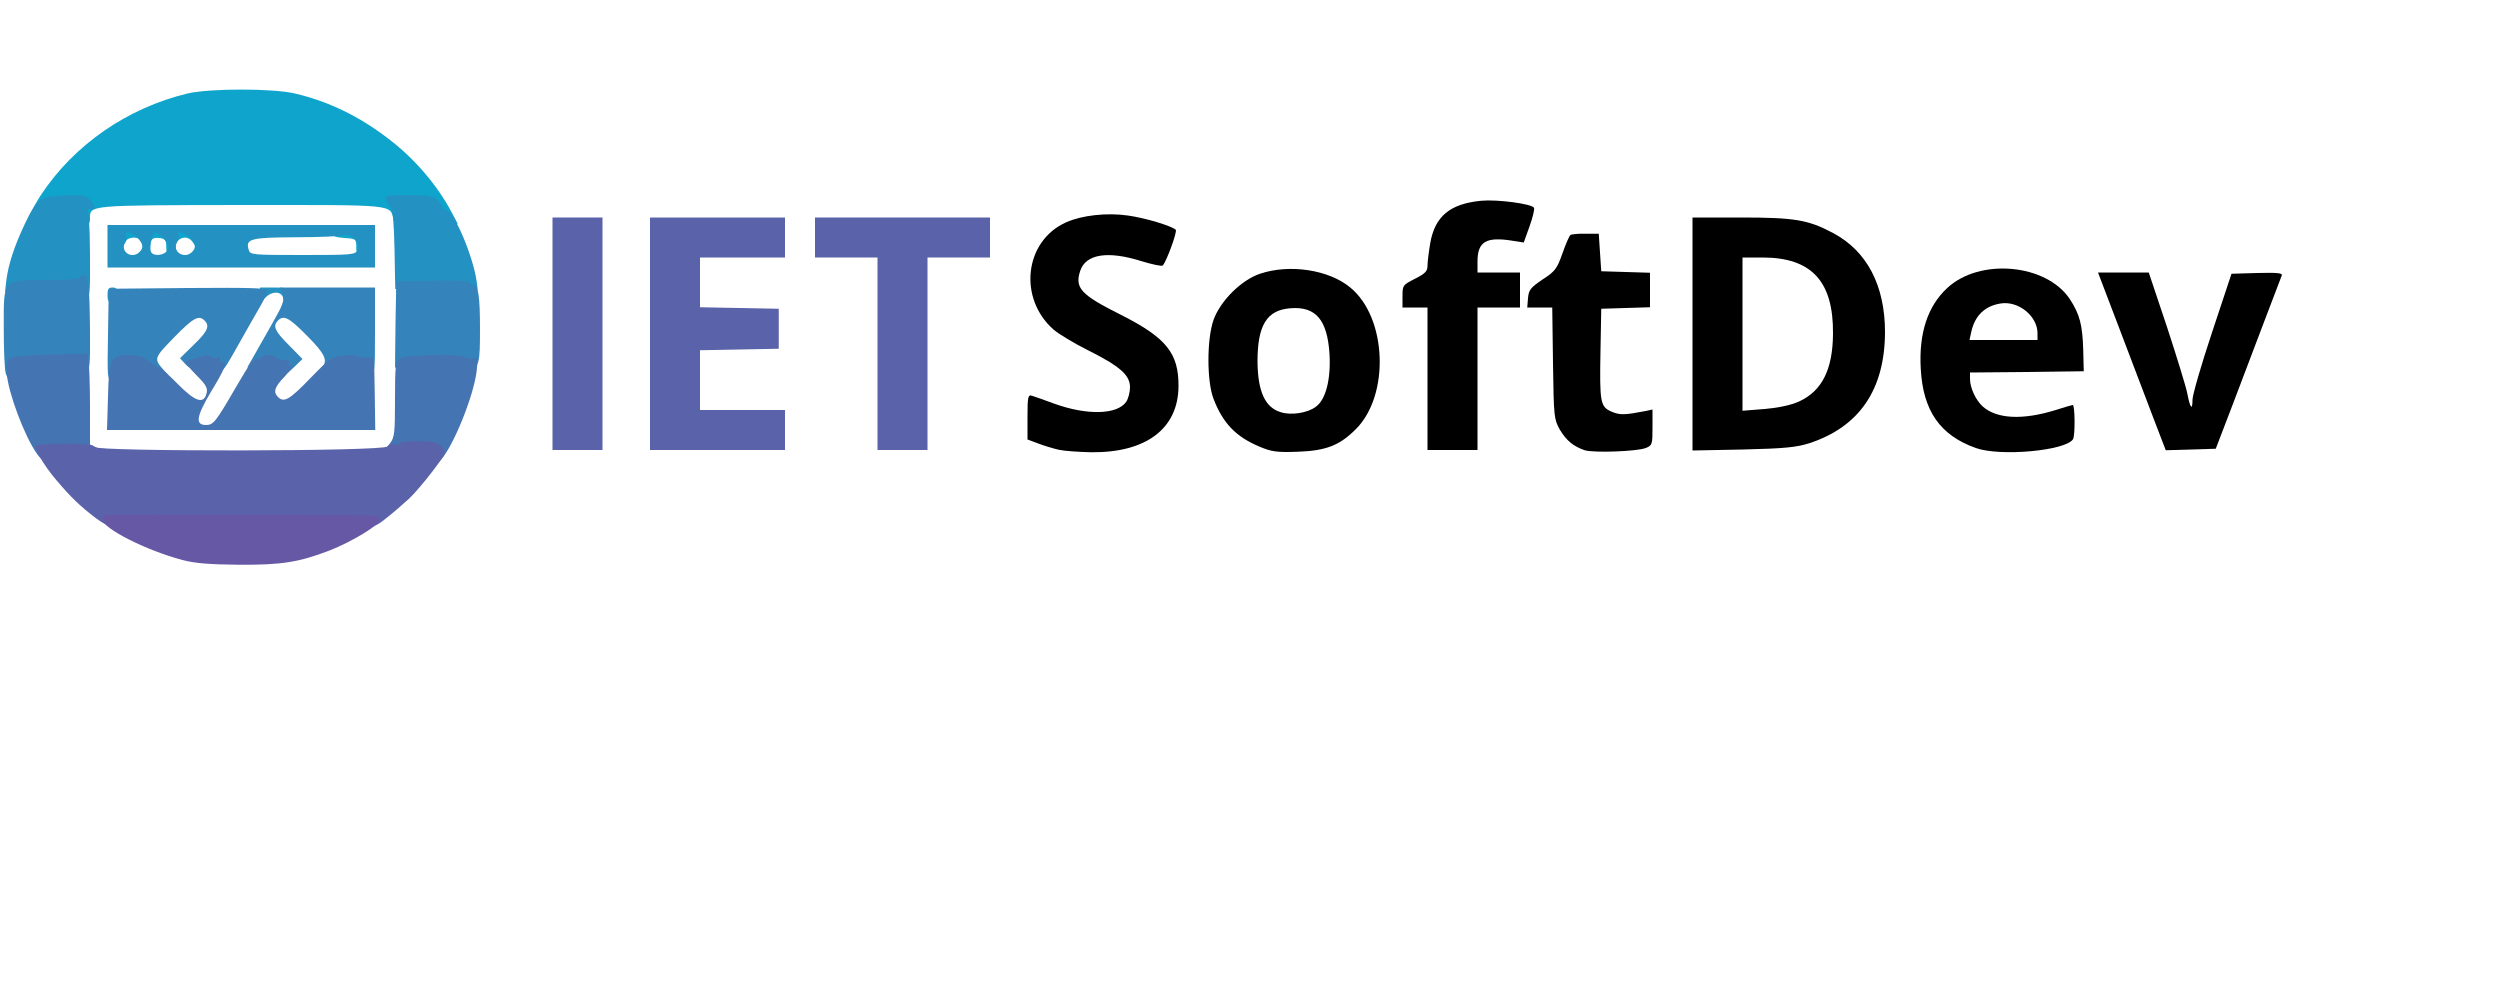
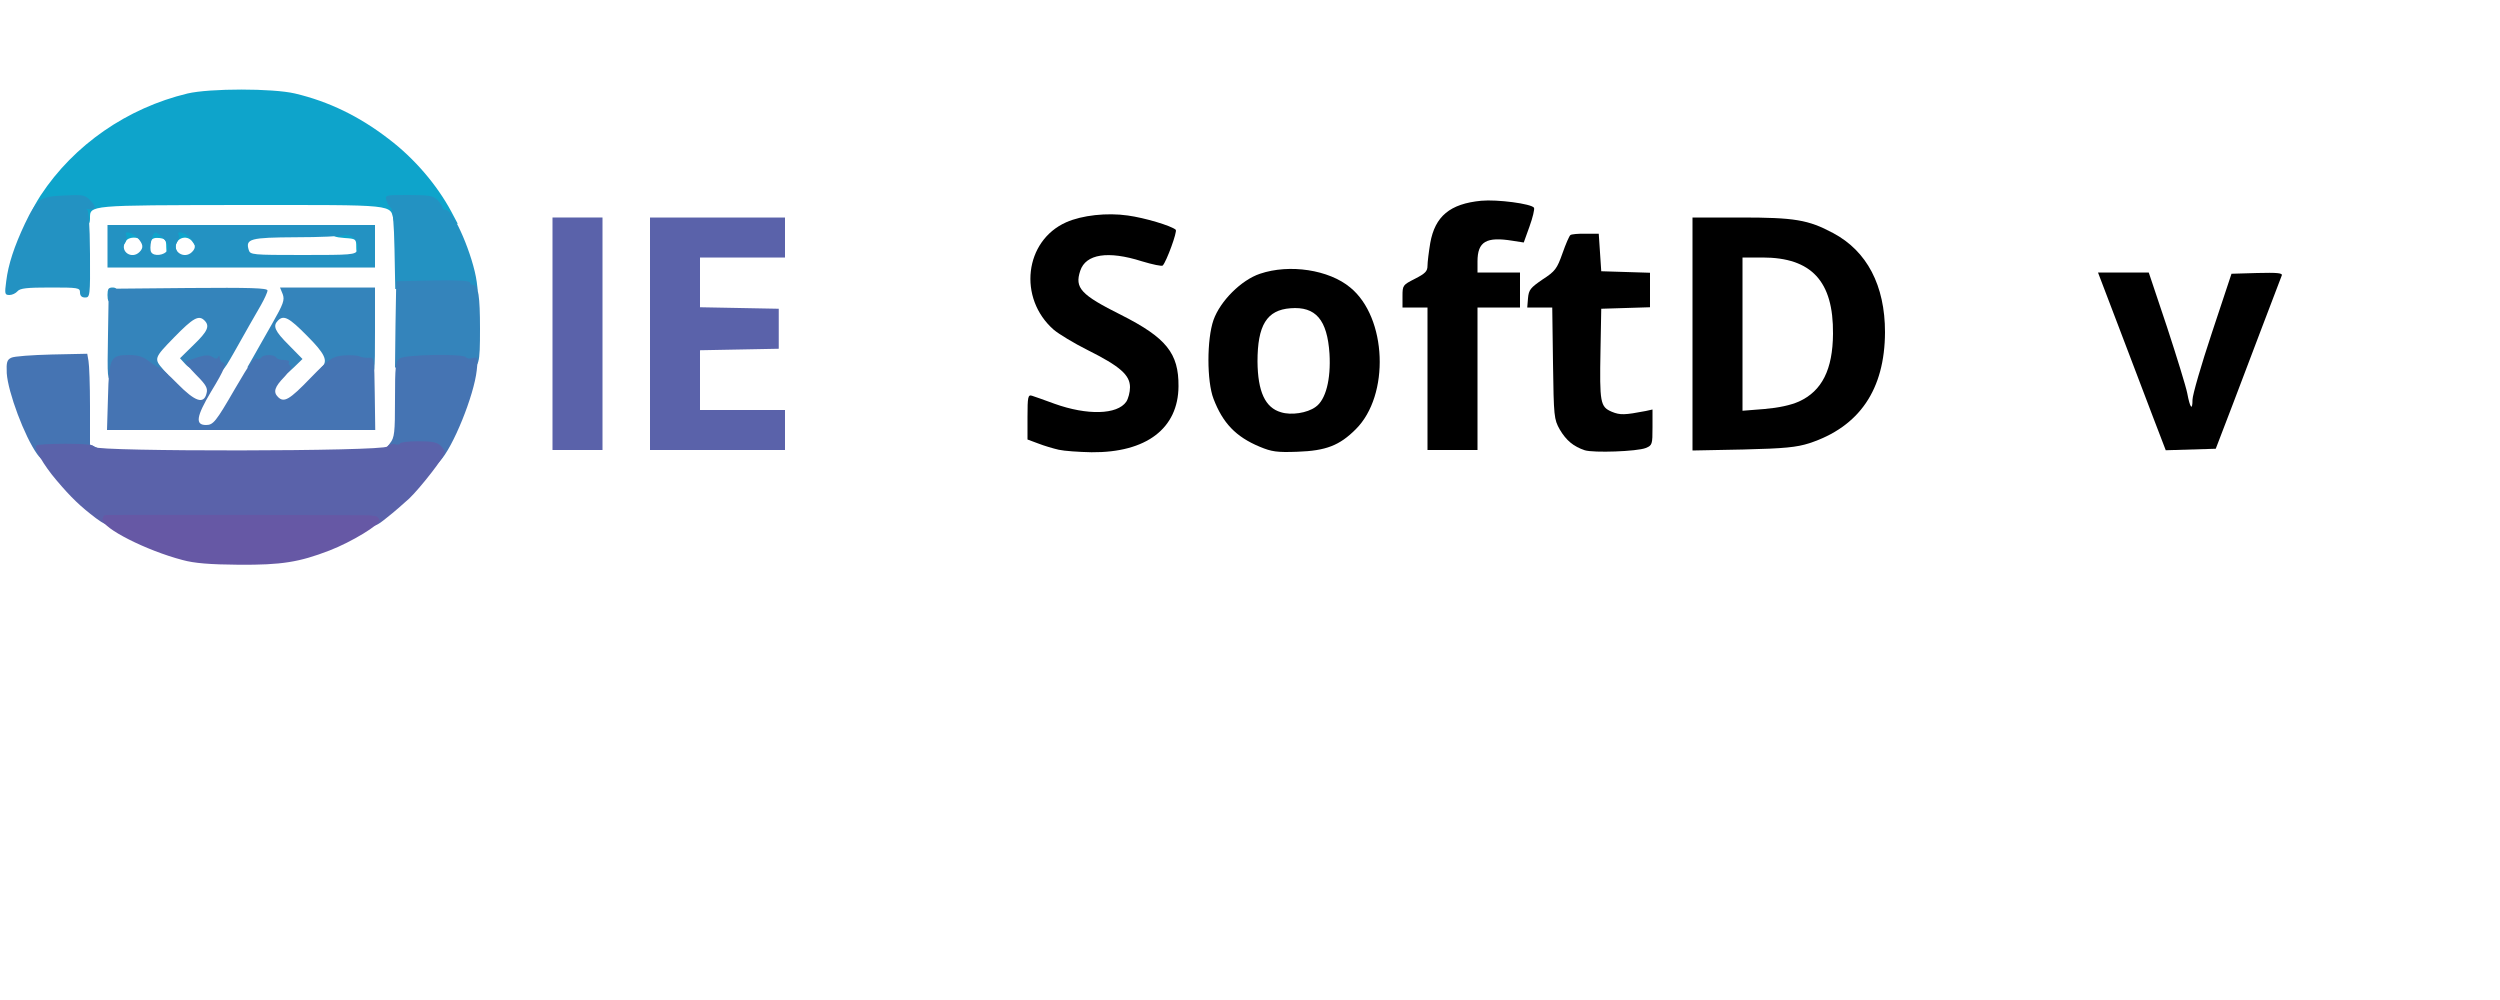
<svg xmlns="http://www.w3.org/2000/svg" version="1.0" width="250px" height="100px" viewBox="20 250 500 50" preserveAspectRatio="xMidYMid meet">
  <g fill="none">
    <path d="M0 250 l0 -250 250 0 250 0 0 250 0 250 -250 0 -250 0 0 -250z m77.60 35.70 c11.20 -2.80 20.35 -8.70 27.25 -17.70 14 -18.20 12.60 -42.10 -3.55 -59.40 -5.50 -5.85 -15.40 -11.45 -23.80 -13.40 -4.25 -1 -14.25 -0.95 -18.50 0 -21.40 5.05 -37 24.15 -37 45.30 0 20.70 15 39.45 36 45 4.40 1.20 15.25 1.30 19.60 0.20z m167 -22.70 c7.70 -2.35 11.40 -9.10 8.40 -15.25 -1.50 -3.10 -3.95 -5 -10.70 -8.45 -3.15 -1.60 -6.25 -3.45 -6.85 -4.10 -2.30 -2.45 -1.65 -8.55 1.05 -9.95 1.90 -1 8.60 -1 11.80 0 1.35 0.40 2.60 0.75 2.80 0.75 0.30 0 1.90 -3.20 1.90 -3.80 0 -0.05 -1.30 -0.65 -2.85 -1.25 -4.10 -1.60 -11.90 -1.65 -15.20 -0.15 -3.25 1.50 -5.80 4.35 -6.75 7.50 -0.85 2.95 -0.60 4.50 1.10 7.50 1.70 2.95 4.10 4.90 9.70 7.70 2.70 1.35 5.75 3.20 6.70 4.05 1.70 1.50 1.80 1.70 1.80 4.80 0 3.85 -0.55 5 -2.75 5.95 -3.25 1.35 -12.20 0.55 -16.85 -1.50 -0.80 -0.35 -0.90 -0.10 -0.90 2.10 0 2.50 0 2.50 2.15 3.30 5.35 2 10.65 2.30 15.45 0.80z m38.80 0.25 c3.60 -1.10 7.20 -4.10 8.80 -7.35 2.80 -5.75 2.80 -11.65 -0.05 -17.35 -3.35 -6.55 -11.60 -9.70 -18.95 -7.20 -3.45 1.15 -7.75 5.50 -9 9.15 -1.25 3.70 -1.25 9.45 0 12.75 1.85 4.90 4.50 7.60 9.25 9.55 3.25 1.35 6.35 1.50 9.95 0.45z m64.25 -0.20 c1.10 -0.45 1.35 -0.85 1.35 -2.25 l0 -1.70 -3.15 0.25 c-4.25 0.35 -6.70 -0.65 -7.10 -2.95 -0.15 -0.90 -0.25 -6.05 -0.15 -11.40 l0.15 -9.75 4.90 -0.15 4.85 -0.15 0 -1.95 0 -1.95 -4.85 -0.15 -4.90 -0.15 -0.25 -3.75 c-0.15 -2.05 -0.40 -3.70 -0.60 -3.60 -0.25 0.05 -0.90 0.10 -1.55 0.10 -0.95 0 -1.30 0.55 -2.35 3.55 -1.10 3.25 -1.40 3.70 -3.80 5.20 -3.60 2.35 -3.75 2.75 -0.75 2.75 l2.50 0 0.15 11.15 c0.15 10.70 0.20 11.20 1.35 13.25 1.30 2.20 2.75 3.40 5 4.15 1.65 0.55 7.35 0.25 9.20 -0.50z m82.85 -0.25 c1.20 -0.45 2.40 -1.10 2.60 -1.45 0.35 -0.55 0.55 -2.85 0.25 -2.85 -0.05 0 -1.70 0.35 -3.60 0.75 -11.35 2.40 -17.25 -0.50 -17.25 -8.45 l0 -2.80 11.40 -0.10 11.35 -0.15 -0.15 -2.75 c-0.25 -3.90 -0.85 -5.95 -2.65 -8.65 -4.15 -6.25 -13.35 -7.80 -20 -3.40 -8.90 6 -9.10 21.80 -0.35 27.90 3.50 2.40 6.65 3.20 11.65 2.95 2.50 -0.10 5.50 -0.55 6.75 -1z m-281.50 -18.55 l0 -19.25 6.25 0 6.25 0 0 -2.50 0 -2.50 -16 0 -16 0 0 2.50 0 2.50 6.25 0 6.25 0 0 19.25 0 19.25 3.50 0 3.50 0 0 -19.25z m46.50 16.75 l0 -2.50 -8.50 0 -8.50 0 0 -7.50 0 -7.45 7.90 -0.15 7.85 -0.15 0 -2.50 0 -2.50 -7.85 -0.15 -7.90 -0.15 0 -6.45 0 -6.50 8.50 0 8.50 0 0 -2.50 0 -2.50 -12 0 -12 0 0 21.75 0 21.75 12 0 12 0 0 -2.50z m19.50 -19.25 l0 -21.75 -3.50 0 -3.50 0 0 21.75 0 21.75 3.50 0 3.50 0 0 -21.75z m99 7.50 l0 -14.25 4.25 0 4.25 0 0 -2 0 -2 -4.25 0 -4.25 0 0 -3.70 c0 -5.30 0.70 -6.05 5.65 -6 l3.75 0 0.75 -1.85 0.75 -1.85 -3.30 -0.60 c-7.80 -1.35 -12.90 1.60 -14.05 8.10 -0.30 1.80 -0.55 3.85 -0.55 4.55 0 1.10 -0.45 1.55 -2.50 2.60 -1.35 0.70 -2.50 1.60 -2.50 2 0 0.55 0.60 0.75 2.50 0.75 l2.50 0 0 14.25 0 14.25 3.50 0 3.50 0 0 -14.25z m66.35 12.85 c8.55 -2.75 13.35 -8.35 14.70 -17.20 1.45 -9.25 -2.45 -17.80 -9.95 -21.80 -4.75 -2.55 -7.85 -3.10 -16.95 -3.10 l-8.15 0 0 21.80 0 21.85 8.65 -0.25 c6.75 -0.20 9.25 -0.50 11.70 -1.30z m81.70 0.05 c0.30 -0.80 2.55 -6.70 5.05 -13.15 2.45 -6.45 5 -13.15 5.65 -14.90 l1.20 -3.15 -3.05 0.15 -3.10 0.15 -3.90 11.75 c-2.15 6.45 -3.90 12.50 -3.90 13.40 0 1.50 -0.10 1.60 -1.75 1.60 -1.85 0 -1.75 0.10 -2.50 -3.85 -0.15 -0.80 -1.90 -6.30 -3.90 -12.25 l-3.60 -10.90 -2.85 0 c-1.60 0 -2.90 0.15 -2.90 0.40 0 0.20 2.70 7.40 6 16.05 3.30 8.65 6 15.80 6 15.85 0 0.10 1.60 0.20 3.50 0.20 3.40 0 3.55 -0.05 4.05 -1.35z" />
-     <path d="M37.40 265.80 c-0.85 -0.60 -0.90 -2.40 -0.90 -25.30 0 -22.90 0.05 -24.70 0.90 -25.30 0.70 -0.55 6.70 -0.65 30.90 -0.70 29.90 0 30.05 0 31 1.05 0.90 1 0.95 2.25 1.10 24.65 0.15 23.35 0.10 23.65 -0.90 24.95 l-1.05 1.35 -30.10 0 c-24.25 -0.05 -30.25 -0.15 -30.95 -0.70z m20.60 -7.45 c0 -0.80 -1.35 -2.55 -4.25 -5.40 -3.85 -3.85 -4.25 -4.45 -4.25 -6.15 0 -1.70 0.40 -2.35 3.85 -5.85 3.70 -3.80 3.90 -3.95 6.15 -3.95 2.90 0 3.50 0.60 3.50 3.50 0 2.10 -0.20 2.55 -2.05 4.25 l-2.05 1.90 1.55 1.50 c0.85 0.85 1.60 1.45 1.70 1.30 0.10 -0.10 1.25 -2.10 2.60 -4.45 3.75 -6.65 4.30 -7.65 5.35 -9.35 l1 -1.65 -14.05 0 -14.05 0 0 12.75 0 12.75 7.50 0 7.50 0 0 -1.15z m35.50 -11.60 l0 -12.75 -7.45 0 -7.45 0 -0.20 1.50 c-0.15 0.85 0 1.50 0.30 1.50 0.30 0 2.15 1.65 4.15 3.60 3.55 3.55 3.65 3.70 3.65 6.15 0 2.45 -0.10 2.60 -3.65 6.15 -3.45 3.40 -3.75 3.60 -5.90 3.60 -2.85 0 -3.45 -0.60 -3.45 -3.45 0 -1.95 0.25 -2.55 2 -4.30 l2 -2.05 -1.55 -1.50 c-0.95 -0.85 -1.65 -1.20 -1.80 -0.90 -0.10 0.35 -1.90 3.50 -3.95 7 -2.10 3.55 -4 6.85 -4.25 7.35 -0.45 0.80 0.35 0.85 13.55 0.85 l14 0 0 -12.75z m-25.25 -22.50 l0 -2.75 -4 0 -4 0 0 2.75 0 2.75 4 0 4 0 0 -2.75z m25.10 -1.35 c-0.10 -0.90 -0.20 -0.30 -0.20 1.35 0 1.65 0.10 2.40 0.20 1.65 0.10 -0.75 0.10 -2.10 0 -3z" />
    <path d="M274.70 259 c-3.45 -1.05 -4.65 -4.10 -4.70 -11.70 0 -6.30 0.60 -8.70 2.60 -10.65 1.30 -1.25 1.85 -1.40 5.55 -1.55 3.40 -0.10 4.35 0 5.70 0.85 2.60 1.65 3.30 3.60 3.55 9.85 0.25 6.85 -0.60 10.55 -2.90 12.20 -1.70 1.20 -7.25 1.80 -9.80 1z" />
    <path d="M412.65 241.40 c0.45 -5 3.15 -7.40 8.25 -7.40 5.50 0 8.10 2.45 8.10 7.65 l0 2.85 -8.30 0 -8.35 0 0.30 -3.10z" />
    <path d="M367 241.85 l0 -16.85 5.50 0 c11.75 0 15.65 4 15.70 16.25 0 8.90 -1.95 13.25 -6.95 15.55 -2.15 1 -3.80 1.30 -8.45 1.55 l-5.80 0.30 0 -16.80z" />
  </g>
  <g fill="#0ea4cb">
    <path d="M53.25 224.40 c0 -1.45 -0.20 -1.65 -1.40 -1.80 -0.90 -0.10 -1.45 0.10 -1.65 0.60 -0.55 1.45 -1.20 0.80 -1.20 -1.20 l0 -2 2.20 0 c2.05 0 2.25 0.10 2.45 1.40 l0.20 1.35 0.10 -1.35 c0.05 -1.30 0.20 -1.40 2.35 -1.40 2.65 0 3.70 0.80 3.70 2.95 0 1.80 -0.50 2 -1.40 0.55 -1.20 -1.95 -4.05 -0.70 -3.35 1.50 0.25 0.80 0.10 1 -0.85 1 -1 0 -1.15 -0.25 -1.15 -1.60z" />
    <path d="M91.25 224.40 c0 -1.60 -0.05 -1.65 -2.35 -1.80 -1.95 -0.15 -2.40 -0.35 -2.40 -1.05 0 -1 1.30 -1.55 3.65 -1.55 1.10 0 1.35 0.20 1.35 1.25 0 0.90 0.25 1.25 1 1.25 0.80 0 1 0.35 1 1.75 0 1.50 -0.15 1.75 -1.15 1.75 -0.90 0 -1.10 -0.25 -1.10 -1.60z" />
    <path d="M43.85 223.65 c-0.20 -0.15 -0.35 -1.05 -0.35 -2 l0 -1.65 2.50 0 2.50 0 -0.05 1.90 c0 1 -0.15 1.55 -0.30 1.25 -0.35 -0.90 -2.60 -0.80 -2.95 0.10 -0.35 0.80 -0.85 0.95 -1.35 0.40z" />
    <path d="M98.75 219.15 c-0.80 -3.35 1.10 -3.15 -30.45 -3.15 -30.85 0.05 -30.30 0 -30.30 2.70 0 0.95 -0.25 1.30 -1 1.30 -0.55 0 -1 -0.35 -1 -0.75 0 -0.40 -0.20 -0.75 -0.50 -0.75 -0.25 0 -0.50 -0.70 -0.50 -1.55 l0 -1.60 -2.55 0.25 c-1.70 0.20 -2.75 0.55 -3.05 1.10 -0.45 0.85 -2.90 1.15 -2.90 0.35 0 -0.25 0.75 -1.60 1.65 -3 6.65 -10.10 17.30 -17.45 29.35 -20.35 4.45 -1.05 17.05 -1.05 21.50 0 6.75 1.60 12.85 4.55 18.75 9.10 5.15 3.90 9.65 9.20 12.50 14.50 l1.30 2.45 -1.10 0.15 c-0.65 0.10 -1.30 -0.15 -1.55 -0.60 -0.25 -0.45 -0.70 -0.80 -1.05 -0.80 -0.35 -0.05 -1.15 -0.70 -1.85 -1.50 -1 -1.25 -1.55 -1.50 -3.55 -1.50 l-2.30 0 0.25 2.50 c0.20 2 0.10 2.50 -0.55 2.50 -0.40 0 -0.90 -0.60 -1.10 -1.35z" />
  </g>
  <g fill="#2392c2">
-     <path d="M76.50 235.80 c0.85 -2.25 -1.65 -3.15 -3.50 -1.20 l-1 1.10 0 -1.60 0 -1.60 2.95 0 c3.20 0 3.55 0.30 3.55 3.05 0 1.20 -0.20 1.45 -1.25 1.45 -1.10 0 -1.15 -0.15 -0.75 -1.20z" />
    <path d="M41.50 234 c0 -1.15 0.20 -1.50 1 -1.50 0.80 0 1 0.35 1 1.50 0 1.15 -0.20 1.50 -1 1.50 -0.80 0 -1 -0.35 -1 -1.50z" />
    <path d="M36 233.50 c0 -0.95 -0.35 -1 -5.95 -1 -4.65 0 -6.05 0.15 -6.55 0.75 -0.35 0.40 -1.05 0.75 -1.60 0.75 -0.95 0 -1 -0.20 -0.65 -2.80 0.40 -3.30 1.60 -6.95 3.75 -11.50 2.40 -5 3 -5.40 7.85 -5.60 3.60 -0.20 4.15 -0.10 5.10 0.85 1.35 1.35 1.35 2.10 -0.05 1.90 -0.65 -0.10 -0.90 -0.10 -0.55 0 0.40 0.15 0.60 2.75 0.65 8.95 0.05 8.45 0 8.70 -1 8.70 -0.65 0 -1 -0.35 -1 -1z" />
    <path d="M112.50 232.95 c0 -0.40 -2 -0.50 -6.70 -0.35 l-6.75 0.20 -0.15 -7.95 c-0.10 -5.10 -0.35 -8 -0.70 -8.25 -0.30 -0.20 -0.70 -0.85 -0.90 -1.45 -0.35 -1.15 -0.30 -1.15 4.40 -1.15 4.15 0 4.95 0.15 5.80 1 0.55 0.55 1 1.25 1 1.50 0 0.30 0.30 0.50 0.70 0.50 1.50 0 5.45 9.20 6.15 14.40 0.30 2.10 0.30 2.10 -1.30 2.10 -0.85 0 -1.55 -0.25 -1.55 -0.55z" />
    <path d="M41.50 224.25 l0 -4.25 26.75 0 26.75 0 0 4.25 0 4.25 -26.75 0 -26.75 0 0 -4.25z m6.40 1.15 c0.85 -0.85 0.75 -1.55 -0.35 -2.80 -0.90 -1.05 -2.90 -1.60 -2.30 -0.60 0.15 0.25 0.05 0.95 -0.25 1.50 -1 1.90 1.40 3.40 2.90 1.90z m5.60 -0.35 c0.40 -0.80 0.25 -1.25 -0.70 -2.25 -0.65 -0.70 -1.40 -1.30 -1.70 -1.30 -0.65 0 -1.35 3.20 -0.85 3.95 0.55 0.90 2.70 0.60 3.25 -0.40z m4.90 0.35 c0.85 -0.85 0.75 -1.55 -0.35 -2.80 -0.90 -1.05 -2.90 -1.60 -2.30 -0.60 0.15 0.25 0 0.90 -0.35 1.45 -1.10 1.80 1.45 3.50 3 1.95z m33.10 -0.35 c0.70 -1.40 -1.30 -3.60 -2.75 -3 -0.55 0.20 -4.85 0.40 -9.55 0.40 -9.15 0.05 -10.15 0.30 -9.45 2.55 0.30 0.95 0.65 1 10.75 1 9.85 0 10.50 -0.05 11 -0.95z" />
  </g>
  <g fill="#3484bb">
-     <path d="M21.15 249.65 c-0.25 -0.80 -0.40 -4.80 -0.40 -8.95 0 -10.10 -0.35 -9.70 8.60 -9.70 4.10 0 6.65 -0.20 6.65 -0.50 0 -0.25 0.30 -0.50 0.70 -0.50 1 0 1.20 1.80 1.30 10.90 0.05 7.85 0 8.10 -1 8.10 -0.55 0 -1 -0.35 -1 -0.75 0 -0.60 -1 -0.75 -5.90 -0.75 -6.25 0 -7.10 0.30 -7.10 2.35 0 1.60 -1.40 1.45 -1.85 -0.20z" />
    <path d="M41.60 241.90 l0.15 -9.15 15.90 -0.15 c12.50 -0.10 15.85 0 15.85 0.50 0 0.35 -0.60 1.65 -1.30 2.90 -1.50 2.60 -2.85 4.95 -5.40 9.50 -2.40 4.20 -2.45 4.20 -4.20 3.30 -1.05 -0.55 -1.90 -0.65 -3 -0.35 -1.25 0.40 -1.70 0.25 -2.55 -0.65 l-1.05 -1.15 2.75 -2.70 c2.80 -2.70 3.25 -3.75 2.15 -4.85 -1.15 -1.15 -2.25 -0.55 -6.10 3.40 -4 4.10 -4.05 4.25 -2.15 6.40 l1 1.10 -1.85 0 c-1.20 0 -2.45 -0.45 -3.50 -1.25 -0.90 -0.70 -2.05 -1.25 -2.50 -1.25 -1.20 0 -2.30 1.20 -2.30 2.45 0 0.75 -0.30 1.05 -1.05 1.05 -1 0 -1 -0.20 -0.85 -9.10z" />
    <path d="M76.30 249.20 c-0.65 -0.60 -1.65 -0.80 -3.85 -0.75 l-3 0.05 1.20 -2.10 c0.65 -1.20 2.40 -4.20 3.80 -6.70 2.25 -3.95 2.50 -4.70 2.10 -5.85 l-0.55 -1.35 9.50 0 9.50 0 0 8.75 c0 8.40 -0.05 8.75 -1 8.75 -0.55 0 -1 -0.35 -1 -0.75 0 -0.40 -0.40 -0.75 -0.90 -0.75 -0.50 0 -1.15 -0.25 -1.45 -0.55 -0.65 -0.65 -3.65 -0.15 -3.65 0.60 0 0.25 -0.70 0.45 -1.60 0.45 -1.25 0 -1.45 -0.15 -1 -0.60 1.25 -1.25 0.55 -2.70 -3 -6.25 -3.60 -3.65 -4.65 -4.20 -5.80 -3.05 -1.10 1.10 -0.65 2.10 2.15 4.90 l2.75 2.80 -1.70 1.65 c-1.55 1.50 -1.70 1.55 -2.50 0.75z" />
    <path d="M99.10 239.90 l0.15 -8.65 7.40 -0.15 c4.80 -0.10 7.35 0.05 7.35 0.40 0 0.25 0.30 0.50 0.70 0.50 0.95 0 1.30 2.30 1.30 8.70 0 7.25 -0.15 7.80 -2.30 7.80 -0.90 0 -1.80 -0.20 -1.95 -0.50 -0.15 -0.30 -2.40 -0.50 -5 -0.50 -2.60 0 -4.85 0.20 -5 0.50 -0.15 0.30 -0.85 0.50 -1.55 0.50 l-1.20 0 0.10 -8.60z" />
  </g>
  <g fill="#4574b3">
    <path d="M107 267.15 c0 -1.90 -1.10 -2.25 -5.75 -1.90 -2.35 0.20 -4.25 0.20 -4.25 0 0 -0.20 0.45 -0.90 1 -1.60 0.90 -1.15 1 -2.05 1 -8.80 0 -6.55 0.10 -7.55 0.90 -8.15 1 -0.80 12.85 -1 13.30 -0.25 0.15 0.25 0.80 0.35 1.40 0.15 1 -0.25 1.05 -0.15 0.75 2.45 -0.55 5.05 -4.75 15.45 -7.40 18.20 -0.95 0.95 -0.95 0.95 -0.95 -0.10z" />
    <path d="M27.45 265.85 c-2.55 -3.55 -5.85 -12.40 -6.10 -16.20 -0.10 -2.20 0.05 -2.70 0.90 -3.10 0.55 -0.30 4.20 -0.55 8.10 -0.65 l7.10 -0.15 0.25 1.45 c0.15 0.80 0.30 4.85 0.30 9.05 l0 7.65 1.50 0.70 c0.85 0.35 1.50 0.95 1.50 1.25 0 0.75 -3.35 0.90 -3.60 0.15 -0.20 -0.70 -4.45 -1.20 -6.60 -0.80 -1.10 0.20 -1.80 0.65 -1.80 1.05 0 1.05 -0.60 0.90 -1.55 -0.40z" />
    <path d="M41.60 254.35 c0.20 -7.80 0.45 -8.35 4.20 -8.35 1.75 0 2.80 0.30 4 1.25 0.90 0.70 1.80 1.25 2.05 1.25 0.25 0 1.90 1.45 3.65 3.25 3.55 3.60 5.25 4.15 5.80 1.95 0.30 -1.05 -0.05 -1.70 -2.10 -3.75 -1.30 -1.35 -2.30 -2.50 -2.15 -2.60 0.10 -0.10 1.20 -0.45 2.35 -0.85 1.70 -0.55 2.40 -0.55 3.10 -0.10 0.70 0.45 1 0.40 1.15 -0.05 0.15 -0.35 0.30 -0.20 0.30 0.30 0.05 0.45 0.30 0.85 0.55 0.85 0.95 0 0.50 1.25 -2.30 5.85 -2.95 4.95 -3.20 6.65 -1 6.65 1.45 0 1.95 -0.60 5.80 -7.25 3.20 -5.50 3.90 -6.40 4.55 -5.95 0.20 0.10 0.50 0 0.70 -0.30 0.40 -0.65 2.60 -0.65 3 0 0.15 0.30 0.85 0.50 1.55 0.50 0.70 0 1.15 0.20 1 0.45 -0.20 0.25 0 0.55 0.30 0.70 0.45 0.15 0 0.90 -1.20 2.20 -2 2.05 -2.30 3.05 -1.30 4.05 1.20 1.20 2.30 0.55 6.45 -3.75 3.90 -4 4.35 -4.30 6.55 -4.55 1.30 -0.10 2.75 -0.05 3.25 0.15 0.50 0.25 1.40 0.35 1.95 0.30 1.05 -0.10 1.05 0.10 1.15 7.15 l0.10 7.30 -26.80 0 -26.85 0 0.20 -6.65z" />
  </g>
  <g fill="#5a62aa">
    <path d="M39.20 278.65 c-3.10 -2.35 -4.95 -4.10 -7.95 -7.65 -2.55 -3 -4.50 -6.40 -4 -6.90 0.20 -0.20 2.85 -0.35 5.90 -0.35 3.95 0 5.60 0.20 5.75 0.65 0.30 0.95 57.75 0.90 58.55 -0.10 0.35 -0.40 1.05 -0.60 1.55 -0.45 0.55 0.15 1 0.05 1 -0.15 0 -0.25 1.65 -0.45 3.65 -0.45 2.75 0 3.80 0.20 4.50 0.90 0.45 0.45 0.85 1.05 0.85 1.30 0 0.80 -4.95 7.15 -7.15 9.25 -1.15 1.05 -3.15 2.80 -4.50 3.85 -2.10 1.70 -2.50 1.85 -3.95 1.40 -2.35 -0.65 -51.25 -0.60 -51.50 0.05 -0.10 0.30 -1.30 -0.30 -2.70 -1.35z" />
-     <path d="M195.50 245.75 l0 -19.25 -6.25 0 -6.25 0 0 -4 0 -4 17.50 0 17.50 0 0 4 0 4 -6.25 0 -6.25 0 0 19.25 0 19.25 -5 0 -5 0 0 -19.25z" />
    <path d="M150 241.75 l0 -23.25 13.50 0 13.50 0 0 4 0 4 -8.50 0 -8.50 0 0 5 0 4.95 7.90 0.15 7.85 0.15 0 4 0 4 -7.85 0.15 -7.90 0.15 0 5.95 0 6 8.50 0 8.50 0 0 4 0 4 -13.50 0 -13.50 0 0 -23.25z" />
    <path d="M130.50 241.75 l0 -23.25 5 0 5 0 0 23.25 0 23.25 -5 0 -5 0 0 -23.25z " />
  </g>
  <g fill="#6658a5">
    <path d="M56.50 287 c-7.25 -1.90 -16 -6.35 -16 -8.10 0 -0.50 0.30 -0.90 0.65 -0.90 5.40 -0.05 52.25 0 52.60 0.05 0.30 0.05 0.85 0.10 1.25 0.15 0.40 0 0.80 0.40 0.90 0.85 0.15 0.85 -5.60 4.35 -10 6.05 -6.10 2.35 -9.60 2.90 -18.10 2.85 -5.85 -0.05 -8.95 -0.30 -11.30 -0.95z" />
  </g>
  <g fill="#000000">
    <path d="M231.75 264.95 c-1.10 -0.25 -2.95 -0.80 -4.10 -1.25 l-2.15 -0.80 0 -4.50 c0 -4.05 0.10 -4.50 0.90 -4.25 0.45 0.15 2.50 0.85 4.50 1.60 6.55 2.35 12.55 2.20 14.35 -0.40 0.40 -0.60 0.75 -1.90 0.75 -2.90 0 -2.45 -2 -4.20 -8.50 -7.45 -2.70 -1.35 -5.75 -3.20 -6.75 -4.05 -7.20 -6.30 -5.85 -17.80 2.50 -21.50 3.15 -1.40 8.15 -1.95 12.30 -1.35 3.35 0.45 8.70 2.05 9.60 2.85 0.35 0.35 -1.85 6.35 -2.60 7.15 -0.15 0.20 -2.05 -0.20 -4.20 -0.85 -6.75 -2.15 -11.20 -1.45 -12.30 1.90 -1.15 3.45 0.10 4.80 8.20 8.85 9 4.55 11.50 7.65 11.45 14.25 -0.05 8.45 -6.45 13.30 -17.40 13.20 -2.50 -0.05 -5.45 -0.25 -6.55 -0.50z" />
    <path d="M271.95 264.35 c-4.80 -2 -7.40 -4.75 -9.25 -9.60 -1.35 -3.50 -1.35 -11.90 0 -15.75 1.35 -3.80 5.55 -8 9.30 -9.25 5.90 -2 13.80 -0.80 18.05 2.75 7.35 6 7.95 21.55 1.10 28.35 -3.25 3.25 -5.95 4.30 -11.65 4.50 -4.10 0.15 -5.15 0 -7.55 -1z m11.15 -7.95 c2.05 -1.40 3.10 -5.50 2.80 -10.65 -0.45 -6.80 -2.75 -9.50 -7.80 -9.10 -4.75 0.35 -6.60 3.40 -6.60 10.65 0.05 6.05 1.55 9.25 4.70 10.15 2.05 0.65 5.25 0.15 6.90 -1.05z" />
    <path d="M336.95 265.05 c-2.25 -0.75 -3.70 -1.95 -5 -4.15 -1.15 -2.05 -1.20 -2.55 -1.35 -13.25 l-0.15 -11.15 -2.50 0 -2.50 0 0.15 -1.85 c0.15 -1.70 0.50 -2.10 2.90 -3.75 2.55 -1.65 2.90 -2.15 4 -5.25 0.65 -1.85 1.35 -3.50 1.60 -3.65 0.20 -0.15 1.55 -0.30 3 -0.25 l2.65 0 0.25 3.75 0.25 3.75 4.90 0.15 4.85 0.15 0 3.45 0 3.45 -4.85 0.15 -4.90 0.15 -0.15 8.25 c-0.20 10.60 -0.05 11.35 2.25 12.35 1.70 0.70 2.60 0.65 6.80 -0.15 l1.35 -0.30 0 3.55 c0 3.45 -0.05 3.60 -1.35 4.15 -1.75 0.70 -10.45 1 -12.20 0.45z" />
-     <path d="M415.15 264.60 c-7.15 -2.55 -10.55 -7.45 -11 -15.85 -0.40 -7.05 1.35 -12.50 5.30 -16.15 6.50 -6.05 19.80 -4.85 24.50 2.20 2 3.05 2.55 5.15 2.70 10.30 l0.10 4.15 -11.35 0.15 -11.40 0.10 0 1.30 c0 1.75 1.15 4.25 2.55 5.50 2.80 2.50 8 2.75 14.60 0.70 1.70 -0.55 3.25 -1 3.40 -1 0.45 0 0.50 6.15 0.05 6.85 -1.50 2.30 -14.55 3.50 -19.45 1.75z m12.35 -22.95 c0 -3.45 -3.85 -6.55 -7.40 -5.95 -3.15 0.50 -5.15 2.45 -5.85 5.70 l-0.35 1.60 6.80 0 6.80 0 0 -1.35z" />
    <path d="M305.50 250.75 l0 -14.25 -2.50 0 -2.50 0 0 -2.25 c0 -2.20 0.05 -2.25 2.50 -3.50 2.05 -1.05 2.50 -1.50 2.50 -2.60 0 -0.70 0.25 -2.75 0.55 -4.55 0.95 -5.35 3.95 -7.85 10.20 -8.45 3.20 -0.30 10.05 0.60 10.55 1.40 0.15 0.25 -0.25 1.95 -0.90 3.75 l-1.15 3.20 -2.25 -0.35 c-5.25 -0.85 -7 0.15 -7 4.15 l0 2.20 4.25 0 4.25 0 0 3.50 0 3.50 -4.25 0 -4.25 0 0 14.25 0 14.25 -5 0 -5 0 0 -14.25z" />
    <path d="M358.50 241.80 l0 -23.30 9.65 0 c10.75 0 13.50 0.45 18.45 3.10 6.80 3.60 10.40 10.50 10.40 19.85 -0.05 11.45 -5.10 18.90 -15.15 22.20 -2.55 0.80 -4.85 1.05 -13.20 1.25 l-10.15 0.20 0 -23.30z m21.30 13.50 c4.60 -2.10 6.75 -6.40 6.80 -13.55 0.10 -10.50 -4.30 -15.25 -14.10 -15.25 l-4 0 0 15.30 0 15.35 4.40 -0.35 c2.85 -0.25 5.20 -0.75 6.90 -1.50z" />
    <path d="M450.60 258.40 c-1.40 -3.65 -4.45 -11.65 -6.75 -17.75 l-4.25 -11.15 5.10 0 5.05 0 3.65 10.90 c1.95 5.95 3.80 11.95 4.05 13.25 0.55 2.95 1.05 3.60 1.05 1.30 0 -0.95 1.75 -7 3.90 -13.45 l3.90 -11.75 5.15 -0.15 c4.05 -0.10 5.10 0 4.90 0.50 -0.95 2.50 -6.95 18.20 -9.75 25.65 l-3.45 9 -5 0.15 -5 0.15 -2.55 -6.65z" />
  </g>
</svg>